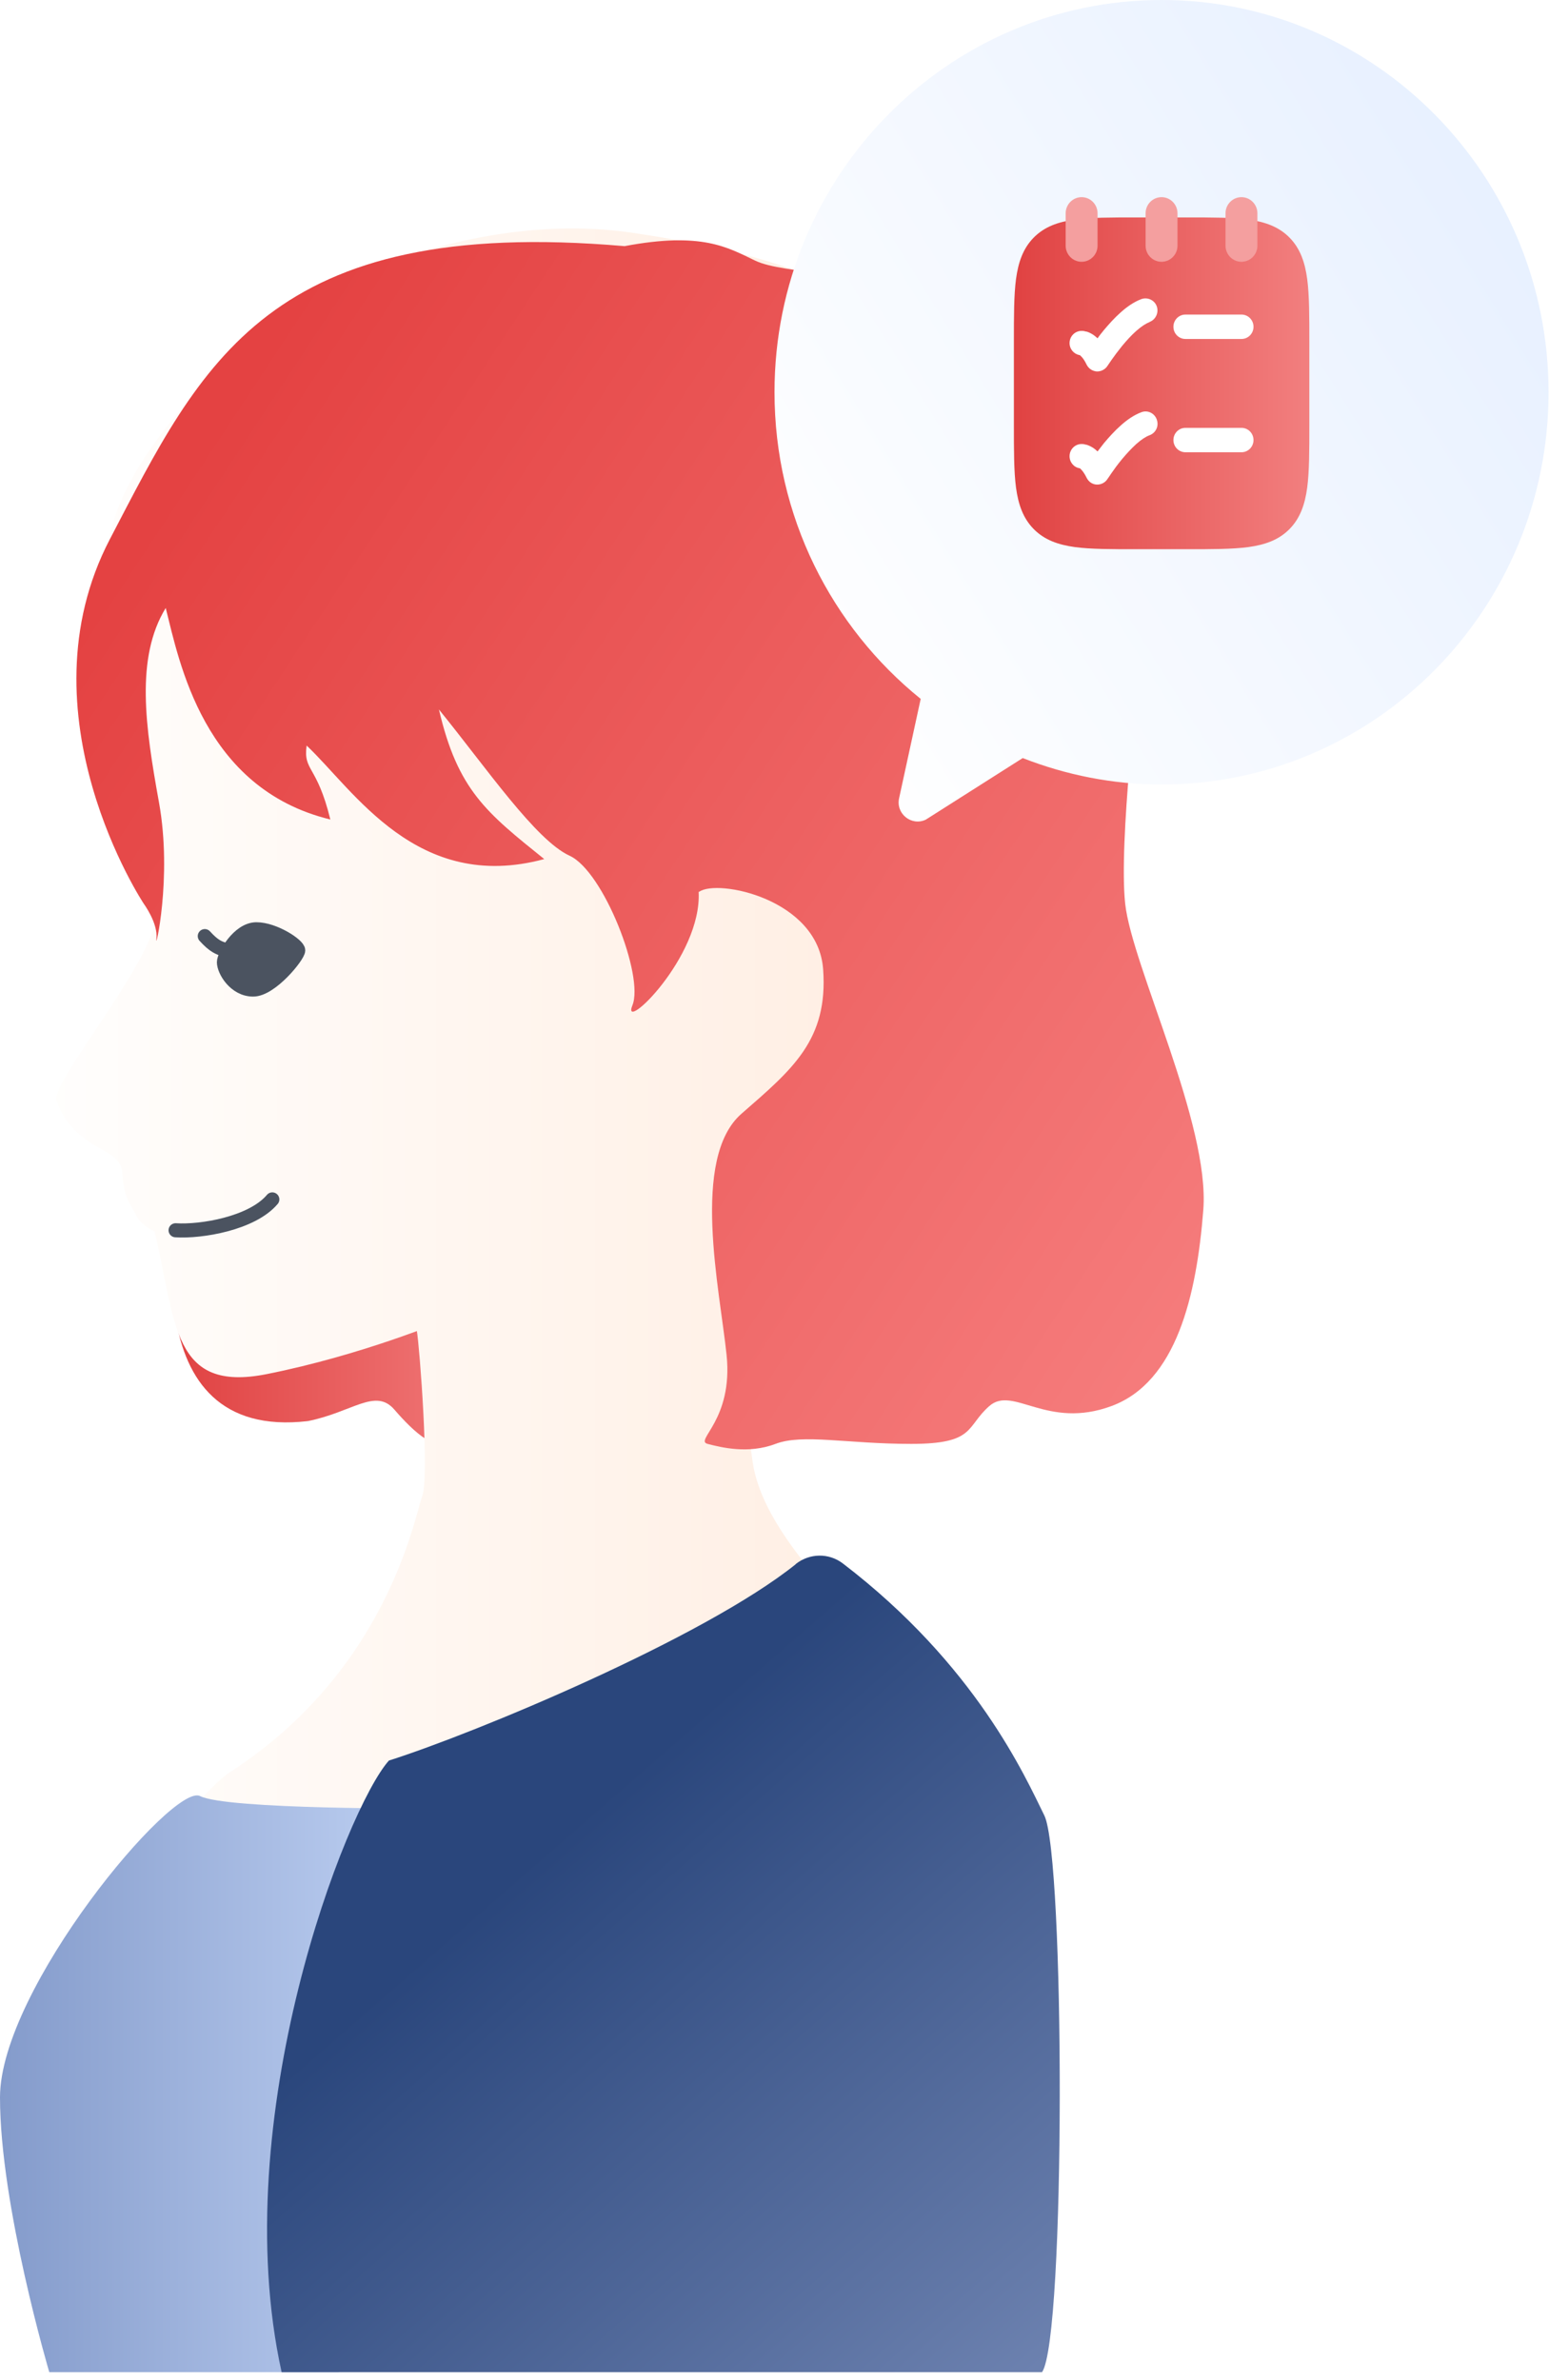
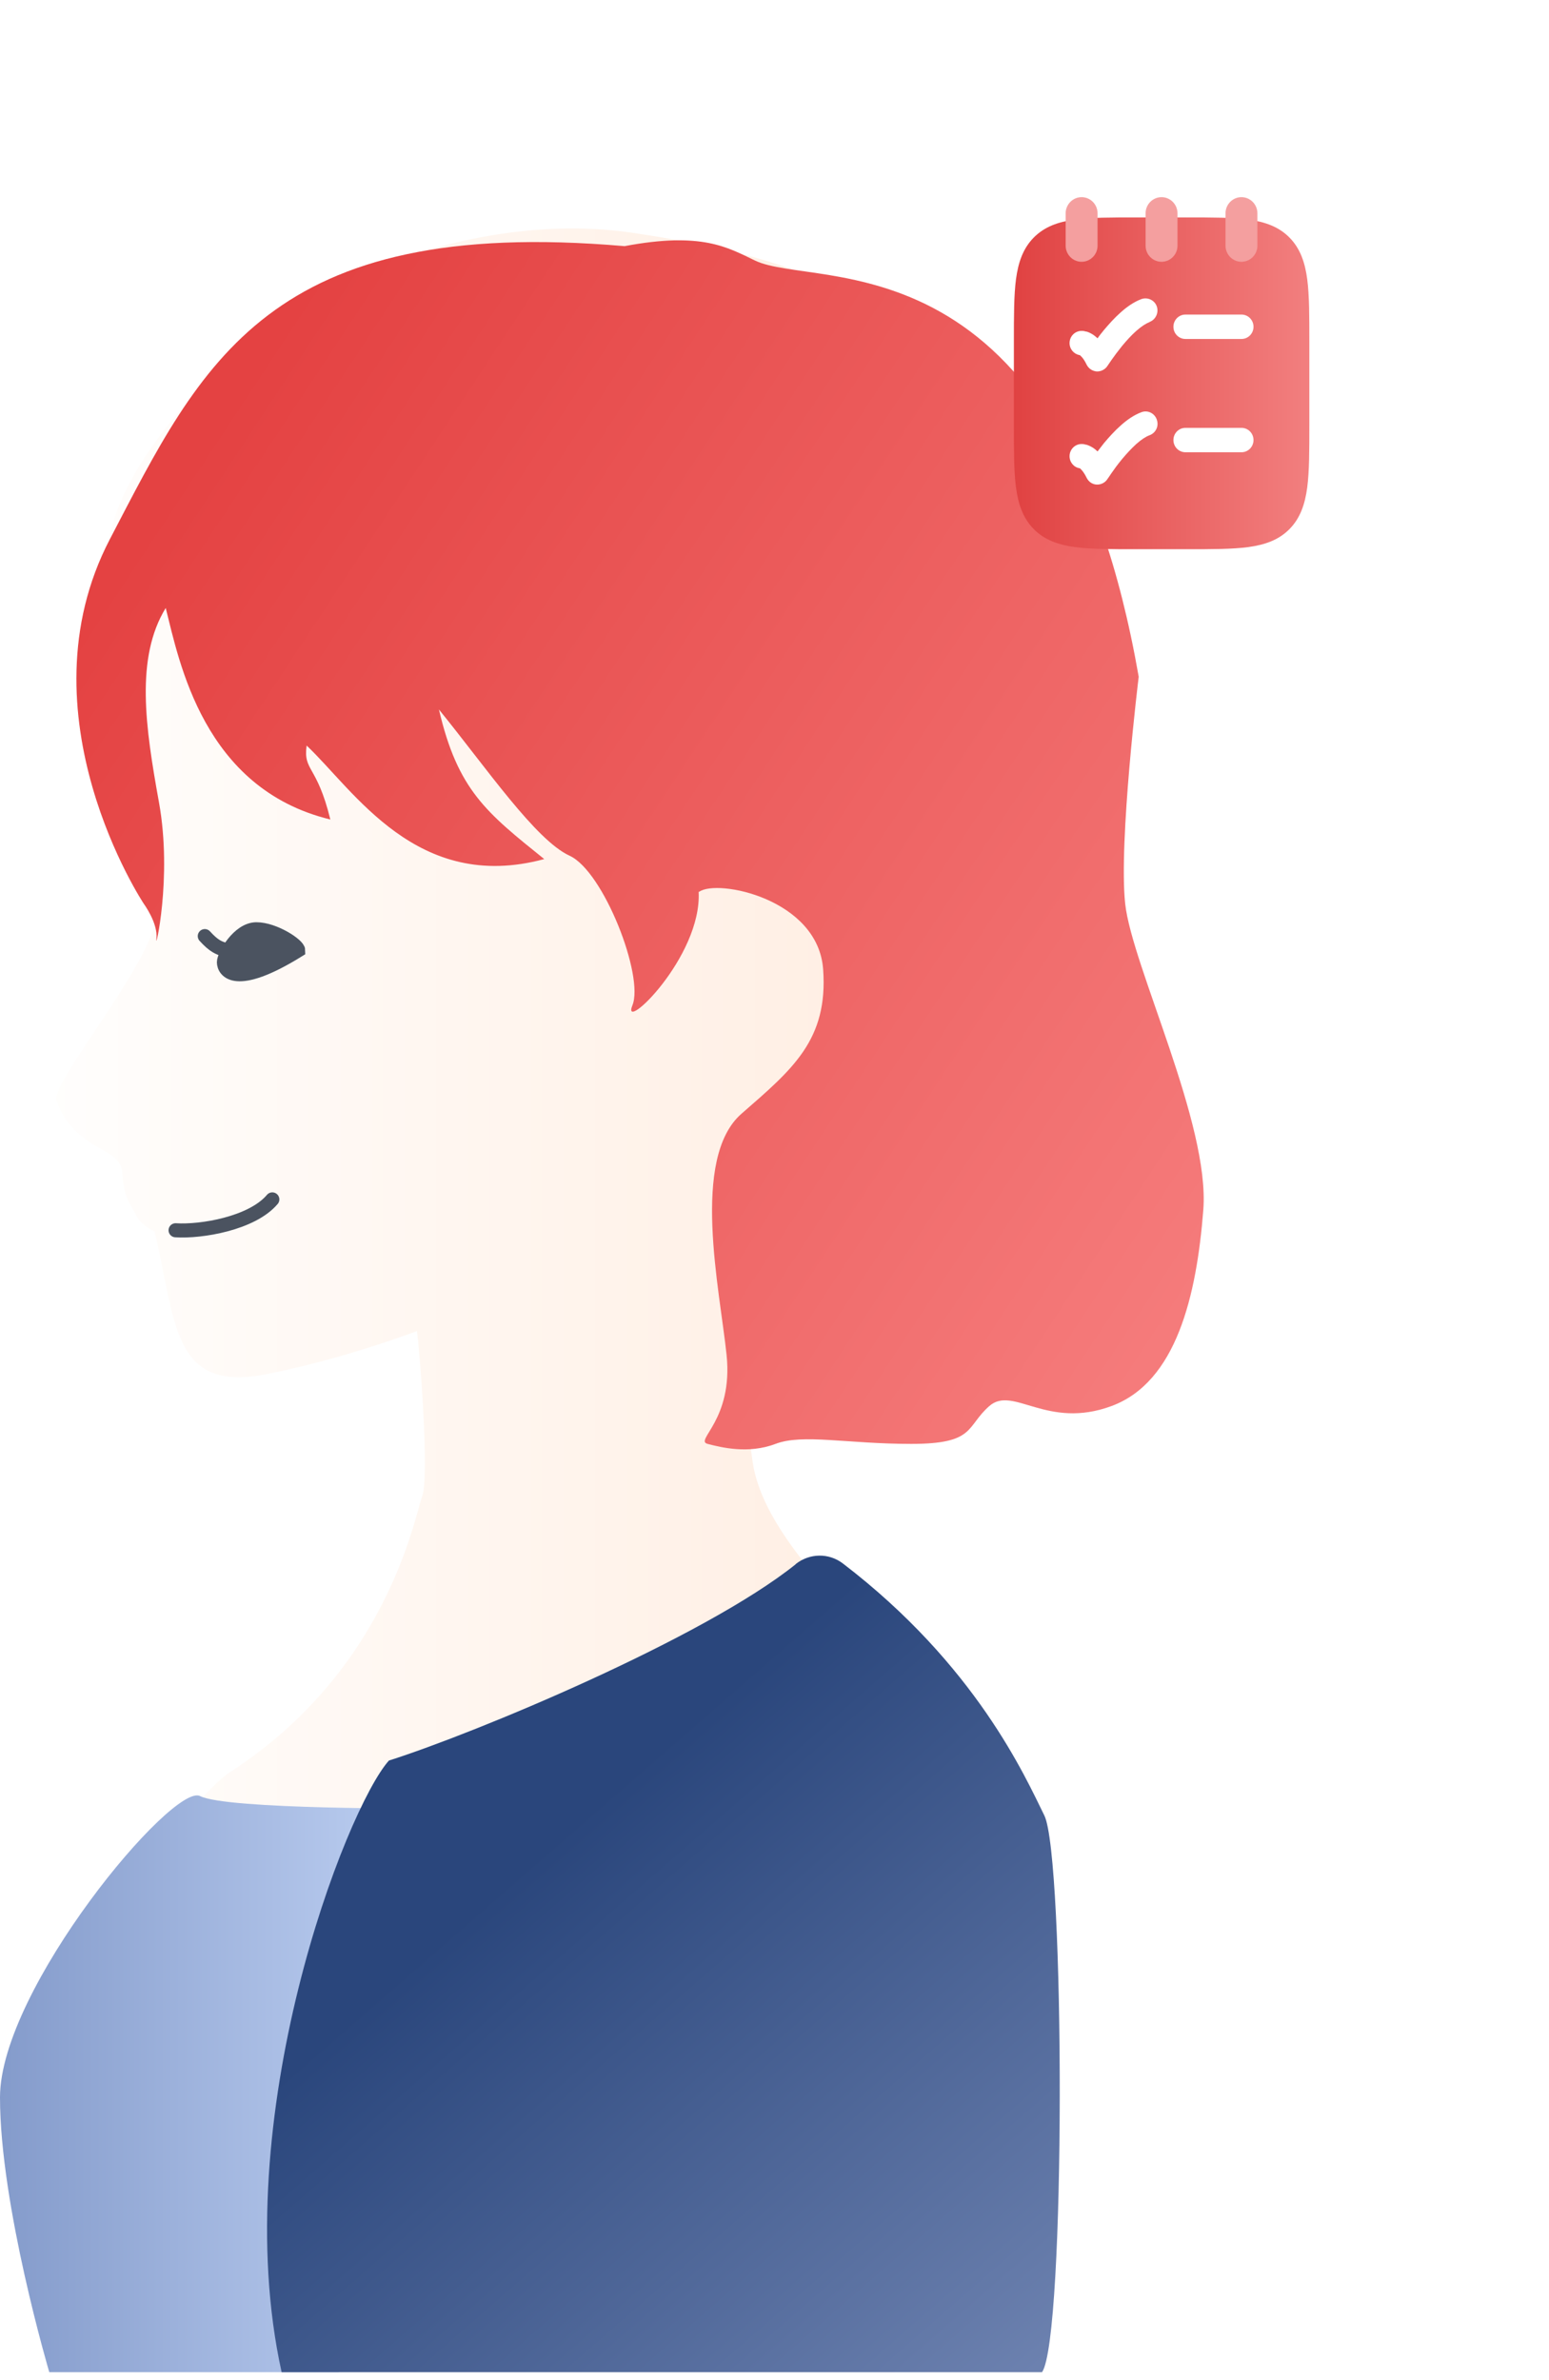
<svg xmlns="http://www.w3.org/2000/svg" fill="none" height="100%" overflow="visible" preserveAspectRatio="none" style="display: block;" viewBox="0 0 110 169" width="100%">
  <g clip-path="url(#clip0_0_61)" id="Layer_6">
-     <path d="M13.271 82.242C12.183 86.272 9.383 102.369 21.864 100.912C25.027 100.281 26.66 98.535 28.008 100.098C29.356 101.66 31.261 103.485 32.168 102.028C33.076 100.57 36.51 103.13 36.329 98.824C36.147 94.518 39.945 85.905 30.989 84.723C22.033 83.541 13.271 82.255 13.271 82.255V82.242Z" fill="url(#paint0_linear_0_61)" id="Vector" />
    <g filter="url(#filter0_d_0_61)" id="Vector_2">
      <path d="M31.469 93.796C31.469 93.796 25.675 96.238 18.935 97.577C12.196 98.916 12.52 93.927 10.977 87.441C10.977 87.441 9.979 87.008 9.668 86.299C9.435 85.747 8.8 85.248 8.683 83.292C8.567 81.336 5.443 81.887 4.03 78.224C3.382 77.029 11.301 67.905 11.12 64.662C10.796 58.937 7.828 44.075 7.828 44.075L7.465 41.147C7.348 36.381 9.94 31.747 15.941 25.76C21.942 19.773 34.151 14.941 44.909 16.53C60.825 18.88 69.107 23.305 75.342 41.751C77.499 67.5 85.443 90.973 79.999 94.504C74.556 98.036 62.499 97.577 58.499 97.577C54.499 97.577 51.597 94.203 51.597 94.203C51.779 97.13 53.1 100.846 53.412 103.551C54.319 111.612 68.42 120.776 71.311 126.632C74.201 132.487 71.855 163.459 71.855 163.459L5.5 167.5C5.849 160.069 1.71 155.196 2.928 148.5C4.678 138.837 13.829 127.459 16.33 125.844C27.567 118.57 29.447 107.647 29.978 106.268C30.509 104.89 29.797 95.647 29.602 94.504" fill="url(#paint1_linear_0_61)" />
    </g>
    <g filter="url(#filter1_d_0_61)" id="Vector_3">
      <path d="M49.653 61.327C50.923 60.394 58.091 61.812 58.454 66.828C58.817 71.843 56.289 73.918 52.66 77.082C49.031 80.246 51.118 89.581 51.597 94.215C52.077 98.85 49.29 100.281 50.249 100.531C51.209 100.78 53.14 101.266 55.071 100.531C57.002 99.795 60.139 100.531 64.714 100.531C69.289 100.531 68.576 99.309 70.261 97.839C71.946 96.368 74.357 99.546 78.945 97.839C83.533 96.132 84.972 90.027 85.451 83.922C85.931 77.817 80.384 66.578 79.904 62.18C79.425 57.782 80.863 46.057 80.863 46.057C75.316 14.297 57.974 18.604 53.619 16.503C51.675 15.571 49.848 14.442 44.352 15.479C19.039 13.287 14.309 23.829 7.802 36.289C1.296 48.749 10.213 62.18 10.213 62.18C10.213 62.18 11.237 63.572 11.107 64.661C10.978 65.751 12.261 60.342 11.289 54.972C10.317 49.602 9.604 44.718 11.768 41.173C12.727 44.954 14.425 54 23.459 56.193C22.5 52.28 21.528 52.779 21.774 50.941C25.144 54.118 29.616 61.445 38.649 59.003C34.554 55.707 32.506 54.118 31.171 48.381C34.541 52.53 38.04 57.663 40.451 58.766C42.862 59.869 45.752 67.313 44.91 69.388C44.067 71.462 49.848 65.974 49.614 61.327H49.653Z" fill="url(#paint2_linear_0_61)" />
    </g>
    <path d="M30.381 128.417C30.381 128.417 16.136 128.509 14.205 127.538C12.274 126.566 0 141.245 0 148.938C0 156.632 3.5 168.45 3.5 168.45C3.5 168.45 15.048 168.45 24 168.45C32.427 167.56 24.911 133.026 24.911 133.026" fill="url(#paint3_linear_0_61)" id="Vector_4" />
    <path d="M56.509 111.074C49.964 116.326 33.737 123.074 27.619 125.017C24.599 128.378 16.02 150.411 19.999 168.45C29.498 168.45 66.835 168.45 73.999 168.45C75.683 166.008 75.614 131.858 74.162 128.917C72.801 126.16 69.315 118.256 59.853 111.021C58.855 110.26 57.494 110.286 56.509 111.061V111.074Z" fill="url(#paint4_linear_0_61)" id="Vector_5" />
    <path d="M12.469 87.362C14.283 87.481 17.899 86.877 19.338 85.17" id="Vector_6" stroke="#4B5360" stroke-linecap="round" stroke-linejoin="round" />
-     <path d="M21.177 67.484C21.177 67.878 19.259 70.268 17.976 70.268C16.693 70.268 15.902 68.929 15.902 68.325C15.902 67.852 16.939 65.988 18.209 65.988C19.48 65.988 21.177 67.117 21.177 67.484Z" fill="#4B5360" id="Vector_7" stroke="#4B5360" stroke-miterlimit="10" />
+     <path d="M21.177 67.484C16.693 70.268 15.902 68.929 15.902 68.325C15.902 67.852 16.939 65.988 18.209 65.988C19.48 65.988 21.177 67.117 21.177 67.484Z" fill="#4B5360" id="Vector_7" stroke="#4B5360" stroke-miterlimit="10" />
    <path d="M14.543 66.474C15.191 67.183 15.528 67.314 16.02 67.458" id="Vector_8" stroke="#4B5360" stroke-linecap="round" stroke-linejoin="round" />
-     <path d="M82.49 0C67.313 0 55 12.473 55 27.847C55 36.67 59.057 44.521 65.382 49.629L63.852 56.666C63.593 57.782 64.734 58.688 65.745 58.202L72.627 53.83C75.686 55.025 79.004 55.708 82.477 55.708C97.655 55.708 109.968 43.235 109.968 27.86C109.968 12.486 97.668 0 82.49 0Z" fill="url(#paint5_linear_0_61)" id="Vector_9" />
    <g id="Group">
      <path d="M84.253 15.44C86.068 15.44 87.525 15.44 88.657 15.592C89.837 15.757 90.808 16.096 91.57 16.869C92.333 17.642 92.669 18.625 92.83 19.82C92.981 20.967 92.981 22.443 92.981 24.281V30.159C92.981 31.998 92.981 33.473 92.83 34.621C92.669 35.815 92.333 36.799 91.57 37.571C90.808 38.344 89.837 38.684 88.657 38.848C87.525 39 86.068 39 84.253 39H80.728C78.913 39 77.456 39 76.323 38.848C75.144 38.684 74.173 38.344 73.41 37.571C72.647 36.799 72.312 35.815 72.15 34.621C72 33.473 72 31.998 72 30.159V24.281C72 22.443 72 20.967 72.15 19.82C72.312 18.625 72.647 17.642 73.41 16.869C74.173 16.096 75.144 15.757 76.323 15.592C77.456 15.44 78.913 15.44 80.728 15.44H84.253Z" fill="url(#paint6_linear_0_61)" id="Vector_10" />
      <path clip-rule="evenodd" d="M81.629 22.864C82.069 22.7 82.3 22.208 82.149 21.763C81.999 21.318 81.502 21.084 81.063 21.236C80.519 21.436 80.011 21.799 79.583 22.185C79.144 22.571 78.739 23.028 78.393 23.438C78.231 23.637 78.069 23.836 77.942 24.023C77.838 23.93 77.745 23.848 77.641 23.777C77.456 23.66 77.294 23.578 77.144 23.543C77.144 23.543 77.121 23.543 77.109 23.543C77.04 23.52 76.959 23.496 76.809 23.496C76.335 23.496 75.954 23.883 75.954 24.363C75.954 24.796 76.266 25.147 76.67 25.218C76.67 25.218 76.67 25.218 76.682 25.218C76.74 25.265 76.936 25.417 77.167 25.897C77.306 26.178 77.583 26.354 77.884 26.377C78.184 26.389 78.485 26.236 78.647 25.979C78.693 25.909 78.843 25.686 78.936 25.557C79.121 25.288 79.387 24.937 79.687 24.562C79.999 24.187 80.335 23.812 80.693 23.496C81.051 23.18 81.375 22.969 81.629 22.876V22.864ZM84.184 22.337C83.71 22.337 83.329 22.724 83.329 23.204C83.329 23.684 83.71 24.07 84.184 24.07H88.16C88.634 24.07 89.016 23.684 89.016 23.204C89.016 22.724 88.634 22.337 88.16 22.337H84.184ZM84.184 30.382C83.71 30.382 83.329 30.768 83.329 31.248C83.329 31.728 83.71 32.115 84.184 32.115H88.16C88.634 32.115 89.016 31.728 89.016 31.248C89.016 30.768 88.634 30.382 88.16 30.382H84.184ZM82.149 29.808C82.311 30.253 82.08 30.745 81.629 30.909C81.375 31.002 81.063 31.201 80.693 31.529C80.346 31.845 79.999 32.22 79.687 32.595C79.375 32.969 79.121 33.321 78.936 33.59C78.843 33.719 78.705 33.941 78.647 34.012C78.485 34.269 78.196 34.421 77.884 34.41C77.572 34.398 77.306 34.211 77.167 33.93C76.936 33.461 76.74 33.297 76.682 33.25C76.682 33.25 76.682 33.25 76.67 33.25C76.266 33.192 75.954 32.829 75.954 32.396C75.954 31.916 76.335 31.529 76.809 31.529C76.959 31.529 77.04 31.553 77.109 31.576C77.109 31.576 77.133 31.576 77.144 31.576C77.294 31.623 77.456 31.693 77.641 31.81C77.745 31.88 77.838 31.962 77.942 32.056C78.081 31.869 78.231 31.681 78.393 31.471C78.739 31.061 79.144 30.604 79.583 30.218C80.011 29.831 80.519 29.468 81.063 29.269C81.502 29.105 81.988 29.339 82.149 29.796V29.808Z" fill="white" fill-rule="evenodd" id="Vector_11" />
      <path clip-rule="evenodd" d="M76.809 14C77.433 14 77.942 14.515 77.942 15.148V17.443C77.942 18.075 77.433 18.59 76.809 18.59C76.185 18.59 75.676 18.075 75.676 17.443V15.148C75.676 14.515 76.185 14 76.809 14ZM82.485 14C83.109 14 83.618 14.515 83.618 15.148V17.443C83.618 18.075 83.109 18.59 82.485 18.59C81.86 18.59 81.352 18.075 81.352 17.443V15.148C81.352 14.515 81.86 14 82.485 14ZM88.16 14C88.785 14 89.293 14.515 89.293 15.148V17.443C89.293 18.075 88.785 18.59 88.16 18.59C87.536 18.59 87.028 18.075 87.028 17.443V15.148C87.028 14.515 87.536 14 88.16 14Z" fill="#F49F9F" fill-rule="evenodd" id="Vector_12" />
    </g>
  </g>
  <defs>
    <filter color-interpolation-filters="sRGB" filterUnits="userSpaceOnUse" height="161.276" id="filter0_d_0_61" width="89.169" x="-2.297" y="11.224">
      <feFlood flood-opacity="0" result="BackgroundImageFix" />
      <feColorMatrix in="SourceAlpha" result="hardAlpha" type="matrix" values="0 0 0 0 0 0 0 0 0 0 0 0 0 0 0 0 0 0 127 0" />
      <feOffset />
      <feGaussianBlur stdDeviation="2.5" />
      <feComposite in2="hardAlpha" operator="out" />
      <feColorMatrix type="matrix" values="0 0 0 0 0.154 0 0 0 0 0.342 0 0 0 0 0.823 0 0 0 0.35 0" />
      <feBlend in2="BackgroundImageFix" mode="multiply" result="effect1_dropShadow_0_61" />
      <feBlend in="SourceGraphic" in2="effect1_dropShadow_0_61" mode="normal" result="shape" />
    </filter>
    <filter color-interpolation-filters="sRGB" filterUnits="userSpaceOnUse" height="97.855" id="filter1_d_0_61" width="92.055" x="-0.574" y="11.065">
      <feFlood flood-opacity="0" result="BackgroundImageFix" />
      <feColorMatrix in="SourceAlpha" result="hardAlpha" type="matrix" values="0 0 0 0 0 0 0 0 0 0 0 0 0 0 0 0 0 0 127 0" />
      <feOffset dy="2" />
      <feGaussianBlur stdDeviation="3" />
      <feComposite in2="hardAlpha" operator="out" />
      <feColorMatrix type="matrix" values="0 0 0 0 0.962 0 0 0 0 0.135 0 0 0 0 0.135 0 0 0 0.35 0" />
      <feBlend in2="BackgroundImageFix" mode="multiply" result="effect1_dropShadow_0_61" />
      <feBlend in="SourceGraphic" in2="effect1_dropShadow_0_61" mode="normal" result="shape" />
    </filter>
    <linearGradient gradientUnits="userSpaceOnUse" id="paint0_linear_0_61" x1="12.221" x2="36.977" y1="92.404" y2="92.404">
      <stop stop-color="#E04242" />
      <stop offset="1" stop-color="#F27F7F" />
    </linearGradient>
    <linearGradient gradientUnits="userSpaceOnUse" id="paint1_linear_0_61" x1="2.703" x2="81.872" y1="91.877" y2="91.877">
      <stop stop-color="#FFFEFD" />
      <stop offset="1" stop-color="#FFE9DA" />
    </linearGradient>
    <linearGradient gradientUnits="userSpaceOnUse" id="paint2_linear_0_61" x1="20.991" x2="103.136" y1="19.501" y2="73.667">
      <stop stop-color="#E44242" />
      <stop offset="1" stop-color="#F67F7F" />
    </linearGradient>
    <linearGradient gradientUnits="userSpaceOnUse" id="paint3_linear_0_61" x1="0" x2="30.381" y1="147.98" y2="147.98">
      <stop stop-color="#849BCB" />
      <stop offset="1" stop-color="#BFD1F3" />
    </linearGradient>
    <linearGradient gradientUnits="userSpaceOnUse" id="paint4_linear_0_61" x1="35.576" x2="73.459" y1="134.024" y2="177.484">
      <stop stop-color="#2A467C" />
      <stop offset="1" stop-color="#7589B6" />
    </linearGradient>
    <linearGradient gradientUnits="userSpaceOnUse" id="paint5_linear_0_61" x1="105.035" x2="51.296" y1="7.988" y2="41.414">
      <stop stop-color="#E7F0FF" />
      <stop offset="1" stop-color="white" />
    </linearGradient>
    <linearGradient gradientUnits="userSpaceOnUse" id="paint6_linear_0_61" x1="71.989" x2="92.981" y1="27.22" y2="27.22">
      <stop stop-color="#E04242" />
      <stop offset="1" stop-color="#F27F7F" />
    </linearGradient>
    <clipPath id="clip0_0_61">
      <rect fill="white" height="169" width="110" />
    </clipPath>
  </defs>
</svg>